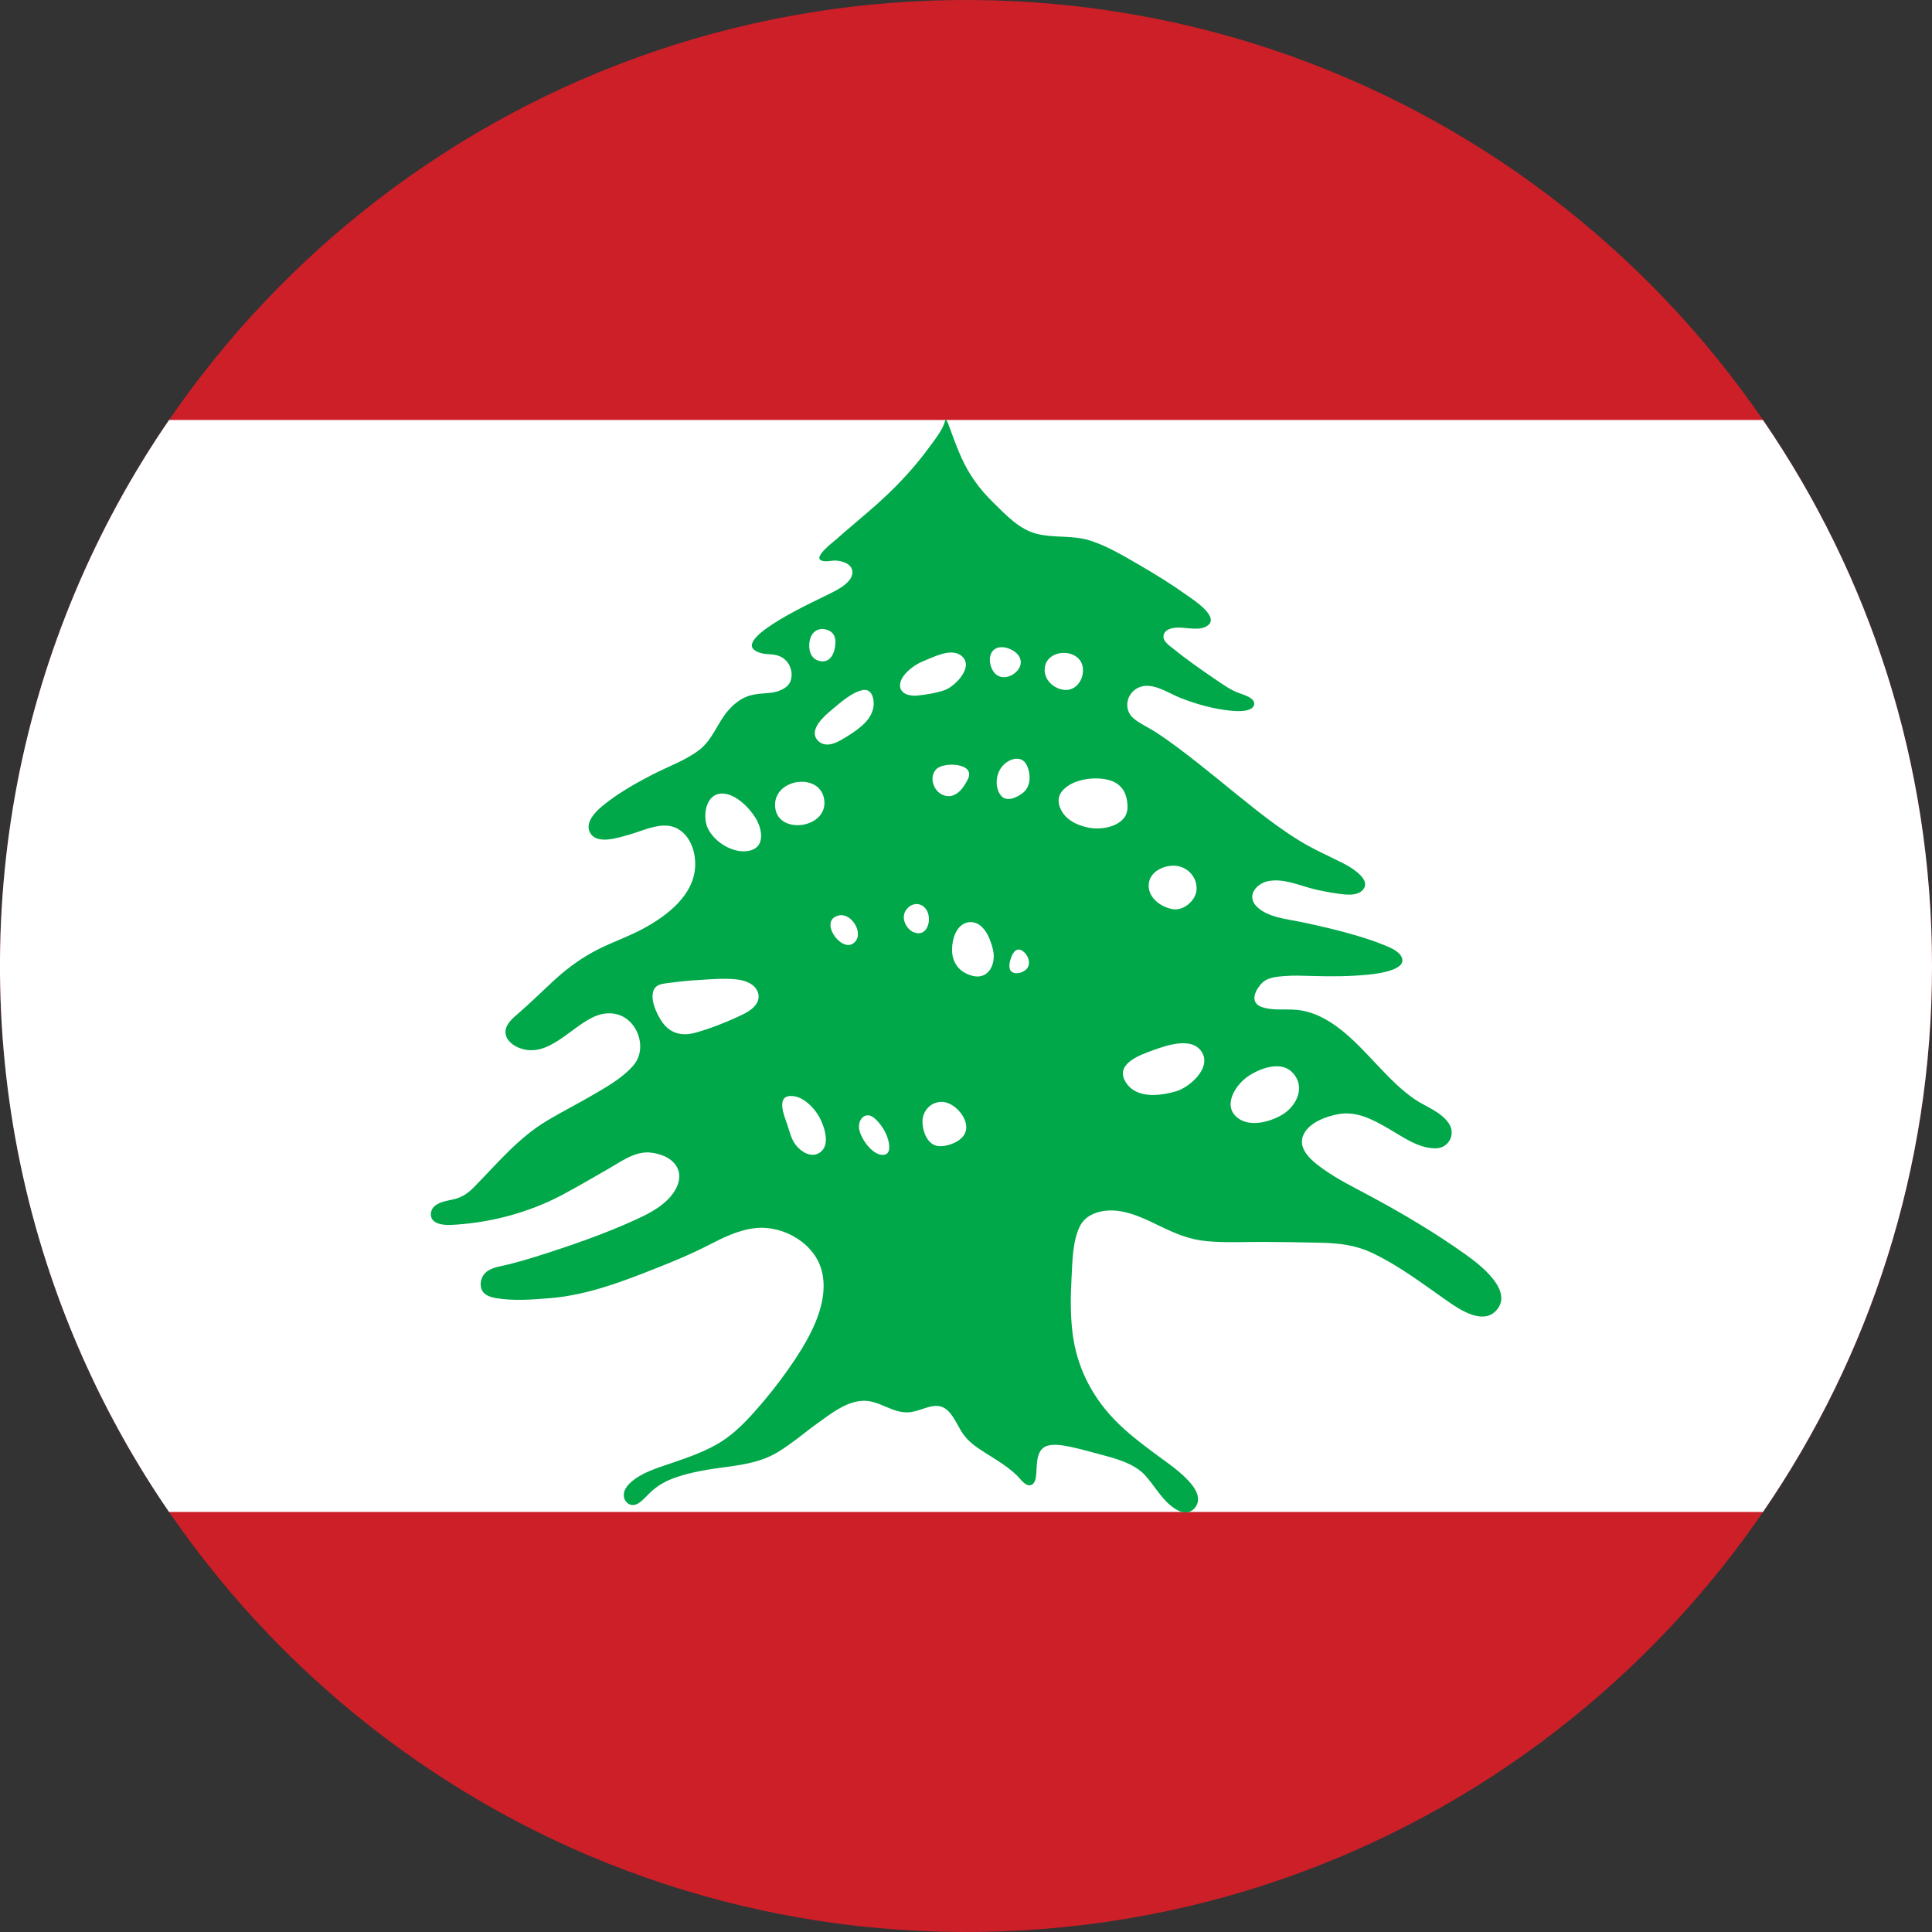
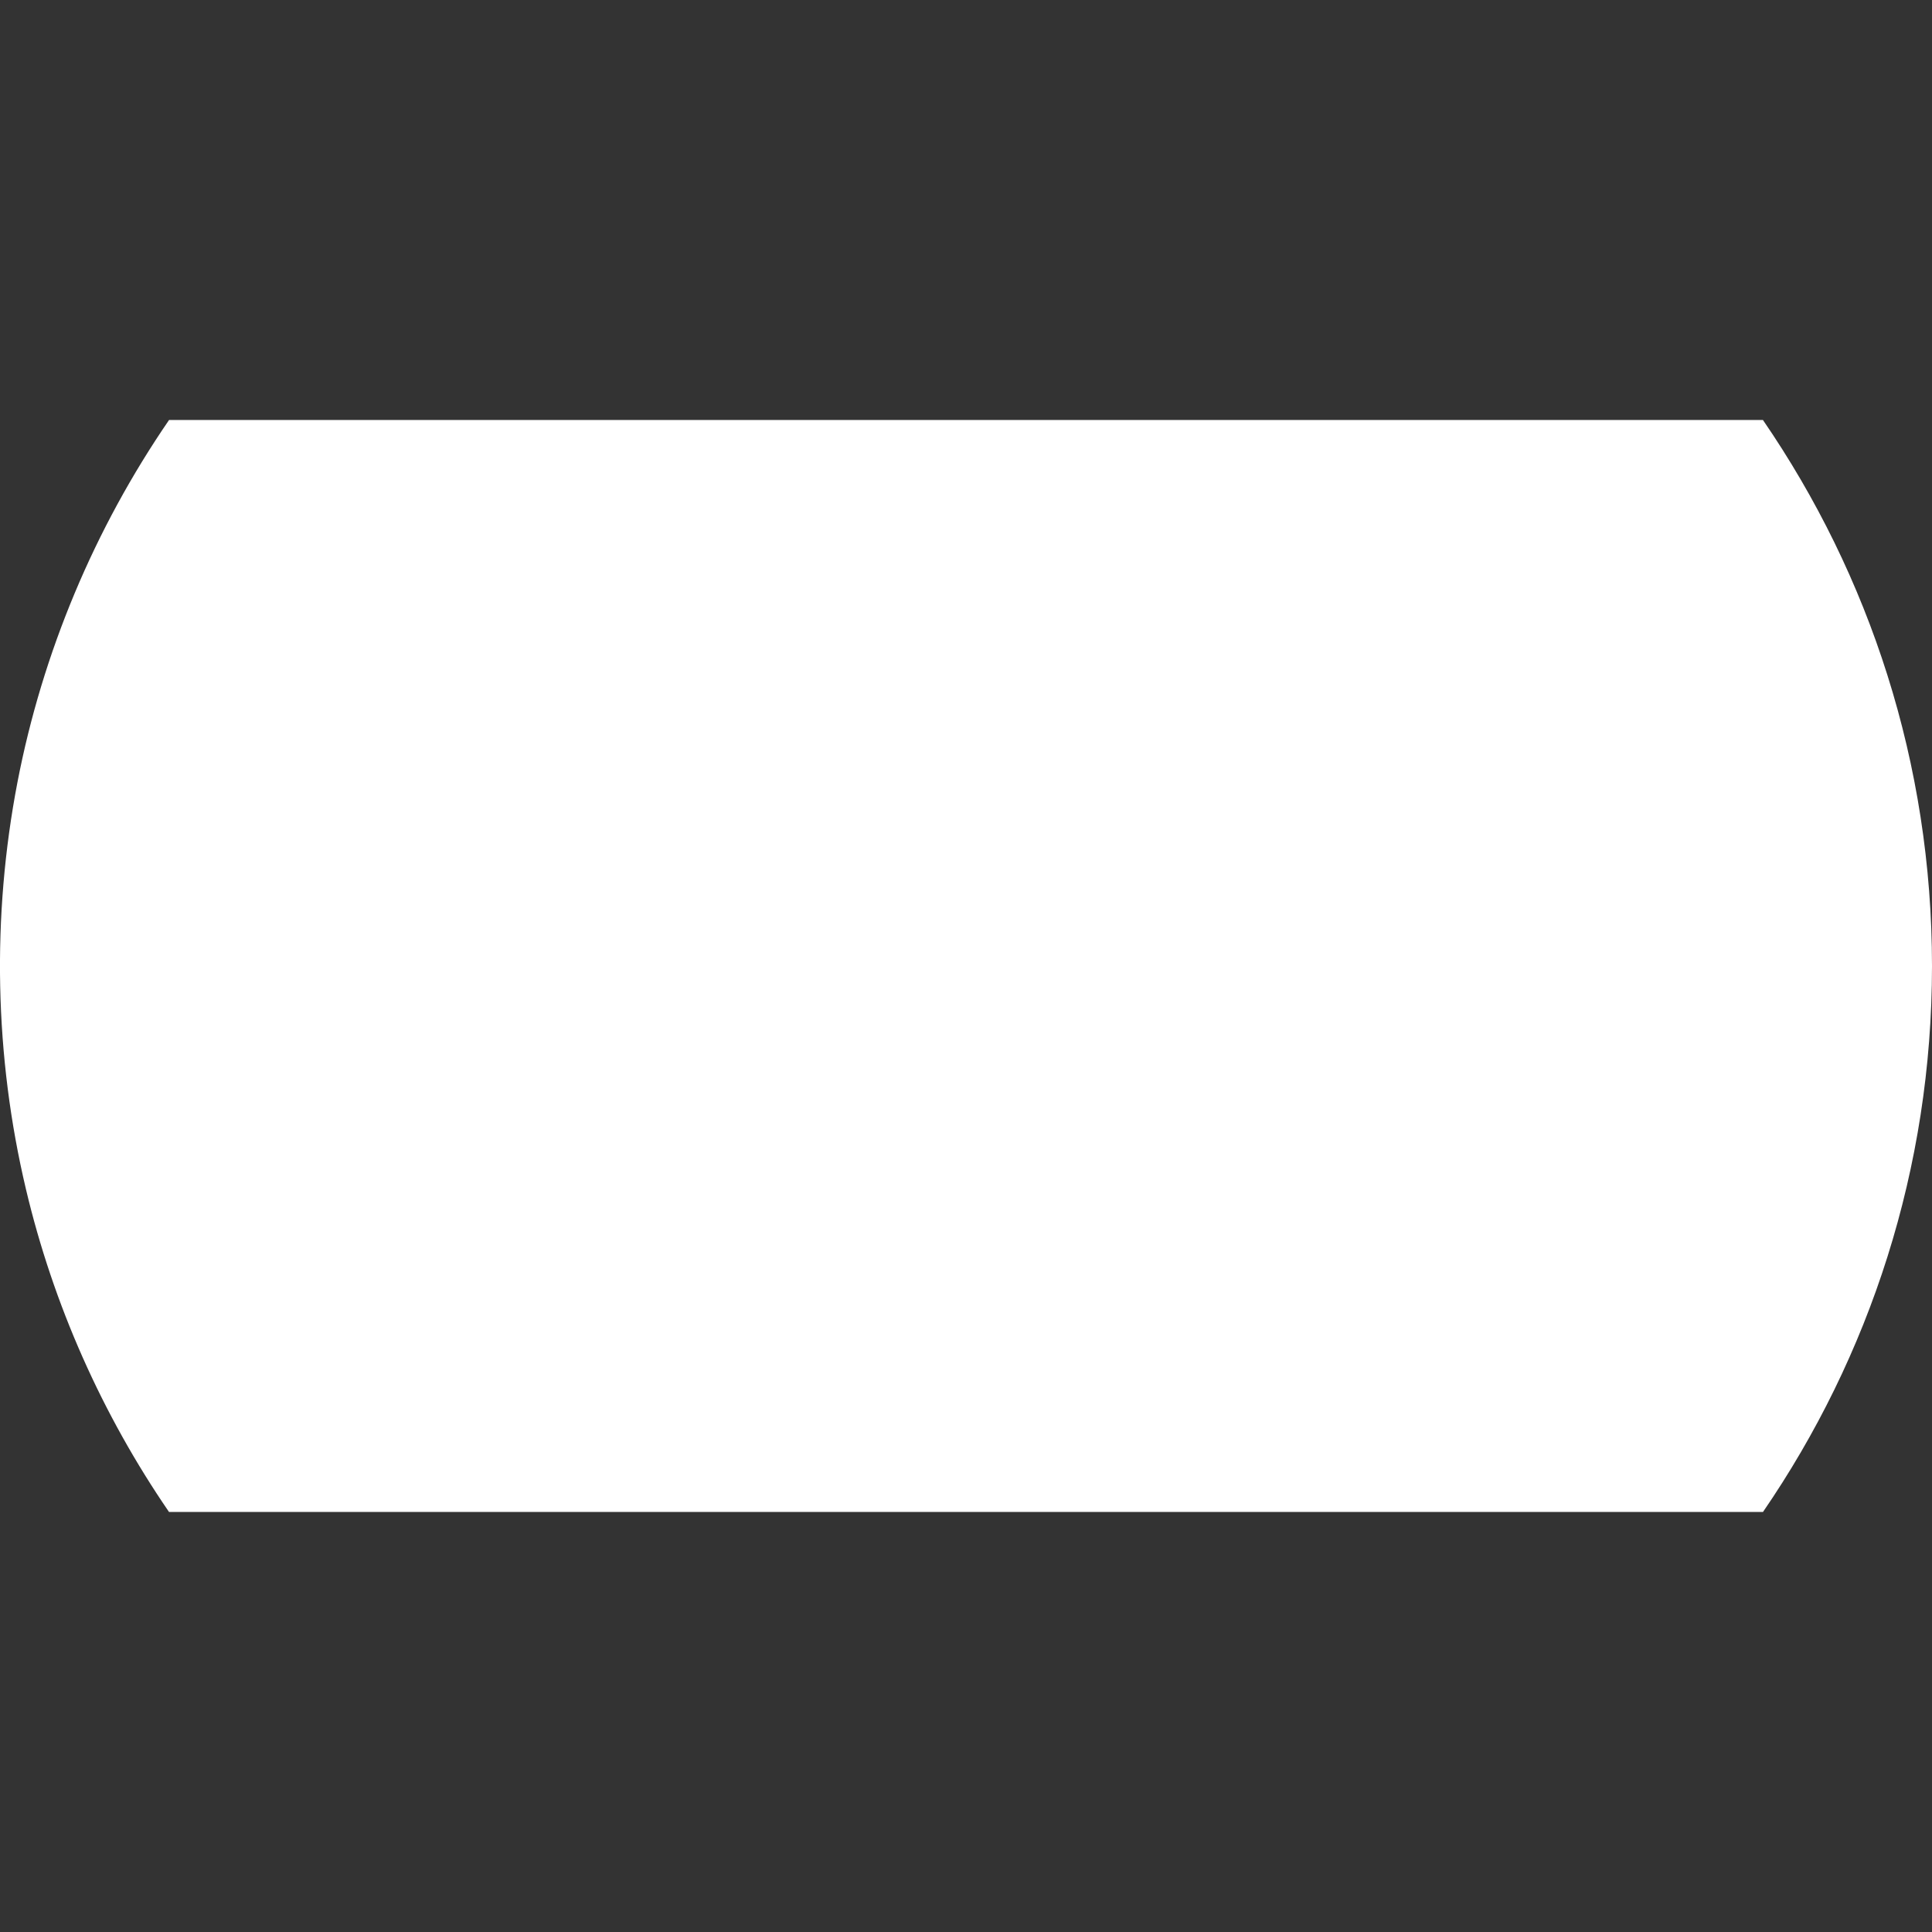
<svg xmlns="http://www.w3.org/2000/svg" version="1.1" x="0px" y="0px" viewBox="0 0 38.017 38.017" style="enable-background:new 0 0 38.017 38.017;" xml:space="preserve">
  <rect x="0" y="0" width="38.017" height="38.017" fill="#333333" stroke="none" />
  <g id="Layer_339">
    <g id="Layer_340">
      <g>
-         <path style="fill:#CC1F28;" d="M38.017,19.009c0-2.133-0.356-4.262-1.06-6.274c-0.679-1.941-1.676-3.769-2.939-5.392     c-1.253-1.61-2.765-3.017-4.46-4.15c-1.719-1.148-3.625-2.014-5.622-2.548c-2.079-0.557-4.251-0.753-6.397-0.589     c-2.102,0.161-4.174,0.673-6.107,1.515C9.553,2.388,7.81,3.512,6.288,4.884C4.771,6.25,3.476,7.861,2.468,9.637     c-1.028,1.81-1.753,3.788-2.138,5.833c-0.4,2.122-0.436,4.314-0.107,6.448c0.317,2.064,0.978,4.072,1.95,5.921     c0.951,1.81,2.195,3.462,3.668,4.878c1.476,1.418,3.179,2.596,5.028,3.474c1.896,0.899,3.941,1.479,6.027,1.71     c2.143,0.237,4.327,0.112,6.428-0.375c2.02-0.469,3.958-1.273,5.718-2.369c1.732-1.078,3.289-2.437,4.593-4.006     c1.312-1.578,2.367-3.369,3.108-5.283c0.766-1.979,1.191-4.083,1.264-6.202C38.013,19.447,38.017,19.228,38.017,19.009z" />
        <path style="fill:#FFFFFF;" d="M38.017,19.009c0-3.988-1.229-7.688-3.327-10.745H3.327c-1.469,2.14-2.491,4.577-2.983,7.126     c-0.509,2.643-0.454,5.393,0.167,8.012c0.537,2.268,1.497,4.429,2.815,6.35h31.365C36.789,26.695,38.017,22.995,38.017,19.009z" />
-         <path style="fill:#00A849;" d="M28.835,24.682c-0.592-0.422-1.218-0.793-1.858-1.138c-0.313-0.169-0.636-0.325-0.927-0.531     c-0.201-0.143-0.524-0.383-0.406-0.671c0.103-0.251,0.454-0.377,0.697-0.419c0.362-0.065,0.685,0.114,0.988,0.289     c0.278,0.161,0.59,0.391,0.926,0.384c0.253-0.005,0.398-0.277,0.254-0.49c-0.16-0.238-0.459-0.327-0.685-0.485     c-0.27-0.188-0.499-0.426-0.723-0.664c-0.422-0.447-0.93-1.023-1.583-1.085c-0.208-0.02-0.42,0.012-0.625-0.037     c-0.075-0.018-0.165-0.051-0.196-0.129c-0.05-0.122,0.053-0.276,0.134-0.36c0.107-0.111,0.28-0.125,0.425-0.138     c0.189-0.017,0.379-0.008,0.568-0.003c0.37,0.011,0.739,0.01,1.107-0.027c0.139-0.014,0.778-0.083,0.648-0.348     c-0.062-0.126-0.248-0.195-0.37-0.244c-0.166-0.068-0.337-0.122-0.508-0.174c-0.355-0.106-0.717-0.188-1.081-0.266     c-0.283-0.06-0.681-0.091-0.895-0.311c-0.208-0.214,0.007-0.457,0.238-0.498c0.306-0.056,0.617,0.093,0.91,0.163     c0.156,0.036,0.317,0.067,0.476,0.088c0.134,0.018,0.341,0.043,0.45-0.059c0.228-0.211-0.226-0.469-0.366-0.54     c-0.295-0.151-0.596-0.279-0.878-0.455c-0.283-0.175-0.551-0.372-0.813-0.577c-0.534-0.419-1.048-0.861-1.594-1.266     c-0.136-0.101-0.275-0.199-0.417-0.291c-0.139-0.089-0.301-0.158-0.428-0.266c-0.208-0.177-0.136-0.511,0.118-0.611     c0.257-0.103,0.557,0.108,0.784,0.201c0.318,0.129,0.683,0.231,1.025,0.262c0.113,0.01,0.239,0.016,0.348-0.022     c0.102-0.034,0.142-0.133,0.053-0.209c-0.077-0.064-0.182-0.091-0.274-0.126c-0.146-0.056-0.28-0.151-0.408-0.238     c-0.291-0.198-0.583-0.4-0.857-0.622c-0.08-0.066-0.227-0.155-0.193-0.278c0.025-0.092,0.126-0.124,0.21-0.137     c0.188-0.026,0.442,0.066,0.616-0.021c0.334-0.167-0.257-0.54-0.379-0.627c-0.299-0.213-0.611-0.406-0.929-0.59     c-0.305-0.176-0.616-0.364-0.953-0.475c-0.349-0.115-0.71-0.049-1.06-0.136c-0.352-0.088-0.612-0.375-0.862-0.619     c-0.268-0.262-0.471-0.542-0.625-0.884c-0.079-0.175-0.146-0.354-0.211-0.534c-0.019-0.051-0.036-0.103-0.058-0.152     c-0.004-0.01-0.041-0.091-0.048-0.045c-0.002,0.008-0.005,0.018-0.008,0.03c-0.049,0.151-0.146,0.282-0.239,0.409     c-0.108,0.147-0.218,0.294-0.336,0.433c-0.231,0.275-0.482,0.529-0.75,0.769c-0.267,0.238-0.545,0.465-0.814,0.703     c-0.054,0.048-0.435,0.335-0.303,0.408c0.088,0.049,0.218-0.001,0.314,0.009c0.126,0.012,0.302,0.067,0.309,0.221     c0.011,0.234-0.383,0.396-0.546,0.479c-0.171,0.086-1.696,0.782-1.393,1.05c0.08,0.07,0.2,0.087,0.303,0.092     c0.152,0.006,0.286,0.046,0.374,0.18c0.071,0.107,0.09,0.26,0.032,0.377c-0.06,0.121-0.244,0.187-0.371,0.201     c-0.153,0.017-0.302,0.015-0.451,0.066c-0.156,0.054-0.287,0.162-0.394,0.285c-0.208,0.241-0.305,0.57-0.561,0.769     c-0.27,0.21-0.607,0.326-0.909,0.481c-0.302,0.155-0.606,0.325-0.878,0.529c-0.173,0.129-0.524,0.402-0.35,0.651     c0.147,0.209,0.566,0.062,0.754,0.011c0.286-0.08,0.663-0.279,0.952-0.116c0.26,0.147,0.362,0.477,0.343,0.761     c-0.038,0.553-0.539,0.937-0.983,1.184c-0.296,0.166-0.619,0.274-0.922,0.426c-0.305,0.153-0.585,0.354-0.838,0.583     c-0.251,0.229-0.49,0.468-0.748,0.69c-0.101,0.086-0.233,0.201-0.24,0.344c-0.007,0.157,0.133,0.271,0.266,0.323     c0.585,0.232,1.041-0.456,1.536-0.636c0.259-0.094,0.531-0.037,0.704,0.187c0.176,0.228,0.204,0.566,0.014,0.791     c-0.206,0.243-0.515,0.418-0.787,0.577c-0.301,0.176-0.613,0.334-0.913,0.513c-0.576,0.343-0.991,0.856-1.456,1.325     c-0.106,0.106-0.219,0.182-0.366,0.219c-0.134,0.034-0.314,0.049-0.413,0.158c-0.067,0.074-0.079,0.198,0,0.27     c0.112,0.1,0.317,0.083,0.456,0.074c0.706-0.049,1.415-0.241,2.044-0.568c0.318-0.166,0.625-0.351,0.938-0.528     c0.254-0.145,0.524-0.352,0.831-0.321c0.205,0.021,0.448,0.115,0.535,0.317c0.095,0.22-0.048,0.466-0.204,0.616     c-0.178,0.174-0.407,0.289-0.631,0.391c-0.298,0.135-0.601,0.258-0.908,0.37c-0.345,0.127-0.695,0.242-1.045,0.353     c-0.17,0.054-0.341,0.102-0.514,0.147c-0.145,0.038-0.345,0.057-0.465,0.156c-0.084,0.068-0.127,0.19-0.105,0.297     c0.028,0.144,0.156,0.191,0.286,0.215c0.344,0.062,0.734,0.031,1.081,0.002c0.734-0.061,1.427-0.329,2.105-0.598     c0.34-0.135,0.676-0.274,1.001-0.442c0.293-0.151,0.599-0.304,0.932-0.338c0.555-0.058,1.186,0.309,1.31,0.877     c0.144,0.663-0.305,1.382-0.667,1.9c-0.204,0.291-0.427,0.57-0.664,0.836c-0.227,0.254-0.461,0.486-0.761,0.653     c-0.29,0.16-0.604,0.268-0.917,0.373c-0.256,0.087-0.543,0.176-0.75,0.357c-0.077,0.067-0.157,0.169-0.145,0.277     c0.016,0.146,0.156,0.222,0.281,0.146c0.115-0.071,0.198-0.188,0.301-0.272c0.127-0.104,0.269-0.182,0.424-0.235     c0.332-0.117,0.682-0.168,1.029-0.214c0.346-0.046,0.686-0.104,0.989-0.286c0.288-0.174,0.545-0.398,0.817-0.593     c0.255-0.183,0.561-0.422,0.891-0.421c0.309,0.002,0.559,0.248,0.874,0.227c0.296-0.021,0.566-0.28,0.811,0.011     c0.088,0.104,0.145,0.229,0.214,0.346c0.082,0.139,0.189,0.241,0.321,0.334c0.268,0.188,0.56,0.329,0.794,0.563     c0.064,0.063,0.173,0.229,0.283,0.17c0.078-0.041,0.084-0.168,0.089-0.244c0.013-0.188,0.001-0.47,0.232-0.526     c0.149-0.036,0.326,0.002,0.474,0.033c0.175,0.038,0.349,0.088,0.522,0.134c0.308,0.081,0.695,0.178,0.916,0.423     c0.207,0.229,0.367,0.554,0.656,0.693c0.134,0.065,0.278,0.031,0.351-0.105c0.073-0.137,0.003-0.287-0.084-0.398     c-0.2-0.254-0.487-0.436-0.743-0.628c-0.277-0.206-0.553-0.417-0.793-0.667c-0.454-0.474-0.739-1.049-0.819-1.7     c-0.044-0.357-0.04-0.718-0.02-1.075c0.018-0.327,0.017-0.712,0.159-1.015c0.122-0.26,0.433-0.338,0.699-0.318     c0.309,0.024,0.595,0.166,0.87,0.299c0.299,0.146,0.589,0.271,0.924,0.302c0.364,0.034,0.736,0.014,1.101,0.015     c0.382,0.002,0.765,0.007,1.146,0.016c0.365,0.008,0.691,0.045,1.024,0.204c0.537,0.257,1.002,0.615,1.487,0.953     c0.237,0.165,0.679,0.458,0.941,0.183C29.805,25.403,29.113,24.879,28.835,24.682z M14.517,20.009     c-0.262,0.121-0.553,0.234-0.832,0.312c-0.279,0.078-0.521,0.008-0.677-0.242c-0.095-0.153-0.216-0.404-0.148-0.588     c0.044-0.116,0.157-0.13,0.265-0.145c0.16-0.021,0.321-0.04,0.482-0.053c0.22-0.01,0.44-0.035,0.66-0.032     c0.174,0.001,0.37,0.009,0.52,0.108c0.128,0.084,0.186,0.243,0.1,0.379C14.806,19.877,14.651,19.947,14.517,20.009z      M14.76,16.737c-0.312,0.079-0.707-0.163-0.835-0.445c-0.107-0.236-0.038-0.693,0.302-0.677c0.257,0.012,0.521,0.282,0.646,0.49     C14.996,16.309,15.063,16.661,14.76,16.737z M15.93,12.623c0.022-0.154,0.135-0.271,0.298-0.241     c0.213,0.04,0.236,0.207,0.195,0.391c-0.035,0.158-0.139,0.281-0.313,0.229C15.944,12.953,15.905,12.776,15.93,12.623z      M15.251,15.837c0-0.531,0.913-0.644,0.97-0.08C16.277,16.32,15.251,16.441,15.251,15.837z M16.102,22.697     c-0.159,0.083-0.347-0.041-0.442-0.165c-0.093-0.12-0.123-0.267-0.17-0.407c-0.049-0.146-0.22-0.54,0.053-0.558     c0.256-0.017,0.501,0.248,0.603,0.46C16.237,22.214,16.347,22.573,16.102,22.697z M16.094,14.574     c-0.195-0.209,0.125-0.484,0.274-0.608c0.168-0.138,0.383-0.337,0.599-0.385c0.161-0.036,0.221,0.11,0.225,0.249     c0.006,0.179-0.098,0.333-0.227,0.447c-0.121,0.107-0.27,0.202-0.411,0.282C16.414,14.641,16.226,14.709,16.094,14.574z      M16.782,18.569c-0.248,0.161-0.681-0.468-0.272-0.556C16.771,17.958,17.03,18.408,16.782,18.569z M17.358,22.725     c-0.202-0.013-0.398-0.298-0.445-0.474c-0.056-0.209,0.115-0.41,0.301-0.242c0.108,0.097,0.2,0.233,0.248,0.372     C17.502,22.495,17.551,22.737,17.358,22.725z M19.049,15.325c-0.091,0.191-0.259,0.419-0.499,0.316     c-0.186-0.078-0.278-0.359-0.12-0.511C18.581,14.987,19.194,15.014,19.049,15.325z M18.156,13.015     c0.197-0.077,0.542-0.266,0.745-0.123c0.293,0.203-0.097,0.608-0.306,0.685c-0.17,0.062-0.368,0.091-0.547,0.11     c-0.129,0.014-0.327-0.023-0.337-0.187C17.698,13.292,17.987,13.083,18.156,13.015z M17.971,18.34     c-0.127-0.057-0.216-0.224-0.177-0.359c0.039-0.133,0.189-0.232,0.324-0.175C18.393,17.922,18.299,18.488,17.971,18.34z      M19.008,22.24c-0.04,0.208-0.337,0.32-0.524,0.314c-0.229-0.008-0.329-0.284-0.332-0.479c-0.003-0.229,0.188-0.42,0.423-0.389     C18.799,21.716,19.056,22.007,19.008,22.24z M19.109,19.195c-0.24-0.074-0.375-0.256-0.375-0.507c0-0.21,0.084-0.504,0.327-0.541     c0.288-0.033,0.424,0.312,0.478,0.537C19.607,18.97,19.45,19.301,19.109,19.195z M19.554,13.222     c-0.082-0.11-0.114-0.309-0.015-0.418c0.122-0.134,0.37-0.05,0.476,0.062C20.274,13.14,19.762,13.506,19.554,13.222z      M20.216,19.049c-0.057,0.081-0.217,0.138-0.305,0.075c-0.081-0.059-0.043-0.198-0.017-0.276     c0.039-0.114,0.121-0.223,0.242-0.126C20.23,18.796,20.287,18.941,20.216,19.049z M20.13,15.6     c-0.116,0.093-0.333,0.198-0.444,0.042c-0.117-0.165-0.089-0.421,0.041-0.569c0.125-0.144,0.373-0.225,0.476-0.019     C20.286,15.224,20.292,15.471,20.13,15.6z M22.606,17.382c0.029-0.233,0.291-0.355,0.503-0.347     c0.247,0.01,0.443,0.209,0.437,0.46c-0.006,0.22-0.257,0.438-0.477,0.394C22.83,17.844,22.572,17.651,22.606,17.382z      M20.557,13.159c0.027-0.414,0.727-0.419,0.753,0.005c0.013,0.214-0.139,0.434-0.368,0.411     C20.734,13.554,20.542,13.377,20.557,13.159z M21.426,16.287c-0.171-0.034-0.347-0.102-0.467-0.233     c-0.115-0.127-0.183-0.327-0.068-0.476c0.195-0.255,0.679-0.311,0.962-0.219c0.16,0.052,0.269,0.166,0.31,0.329     c0.031,0.127,0.045,0.285-0.037,0.396C21.982,16.283,21.651,16.33,21.426,16.287z M23.142,21.474     c-0.332,0.097-0.822,0.154-1.011-0.217c-0.173-0.34,0.333-0.509,0.565-0.593c0.268-0.098,0.783-0.275,0.964,0.057     C23.828,21.027,23.404,21.398,23.142,21.474z M25.211,21.947c-0.237,0.133-0.619,0.235-0.856,0.051     c-0.302-0.233-0.055-0.631,0.182-0.803c0.219-0.159,0.644-0.327,0.875-0.109C25.712,21.368,25.519,21.774,25.211,21.947z" />
      </g>
    </g>
  </g>
  <g id="Layer_1">
</g>
</svg>